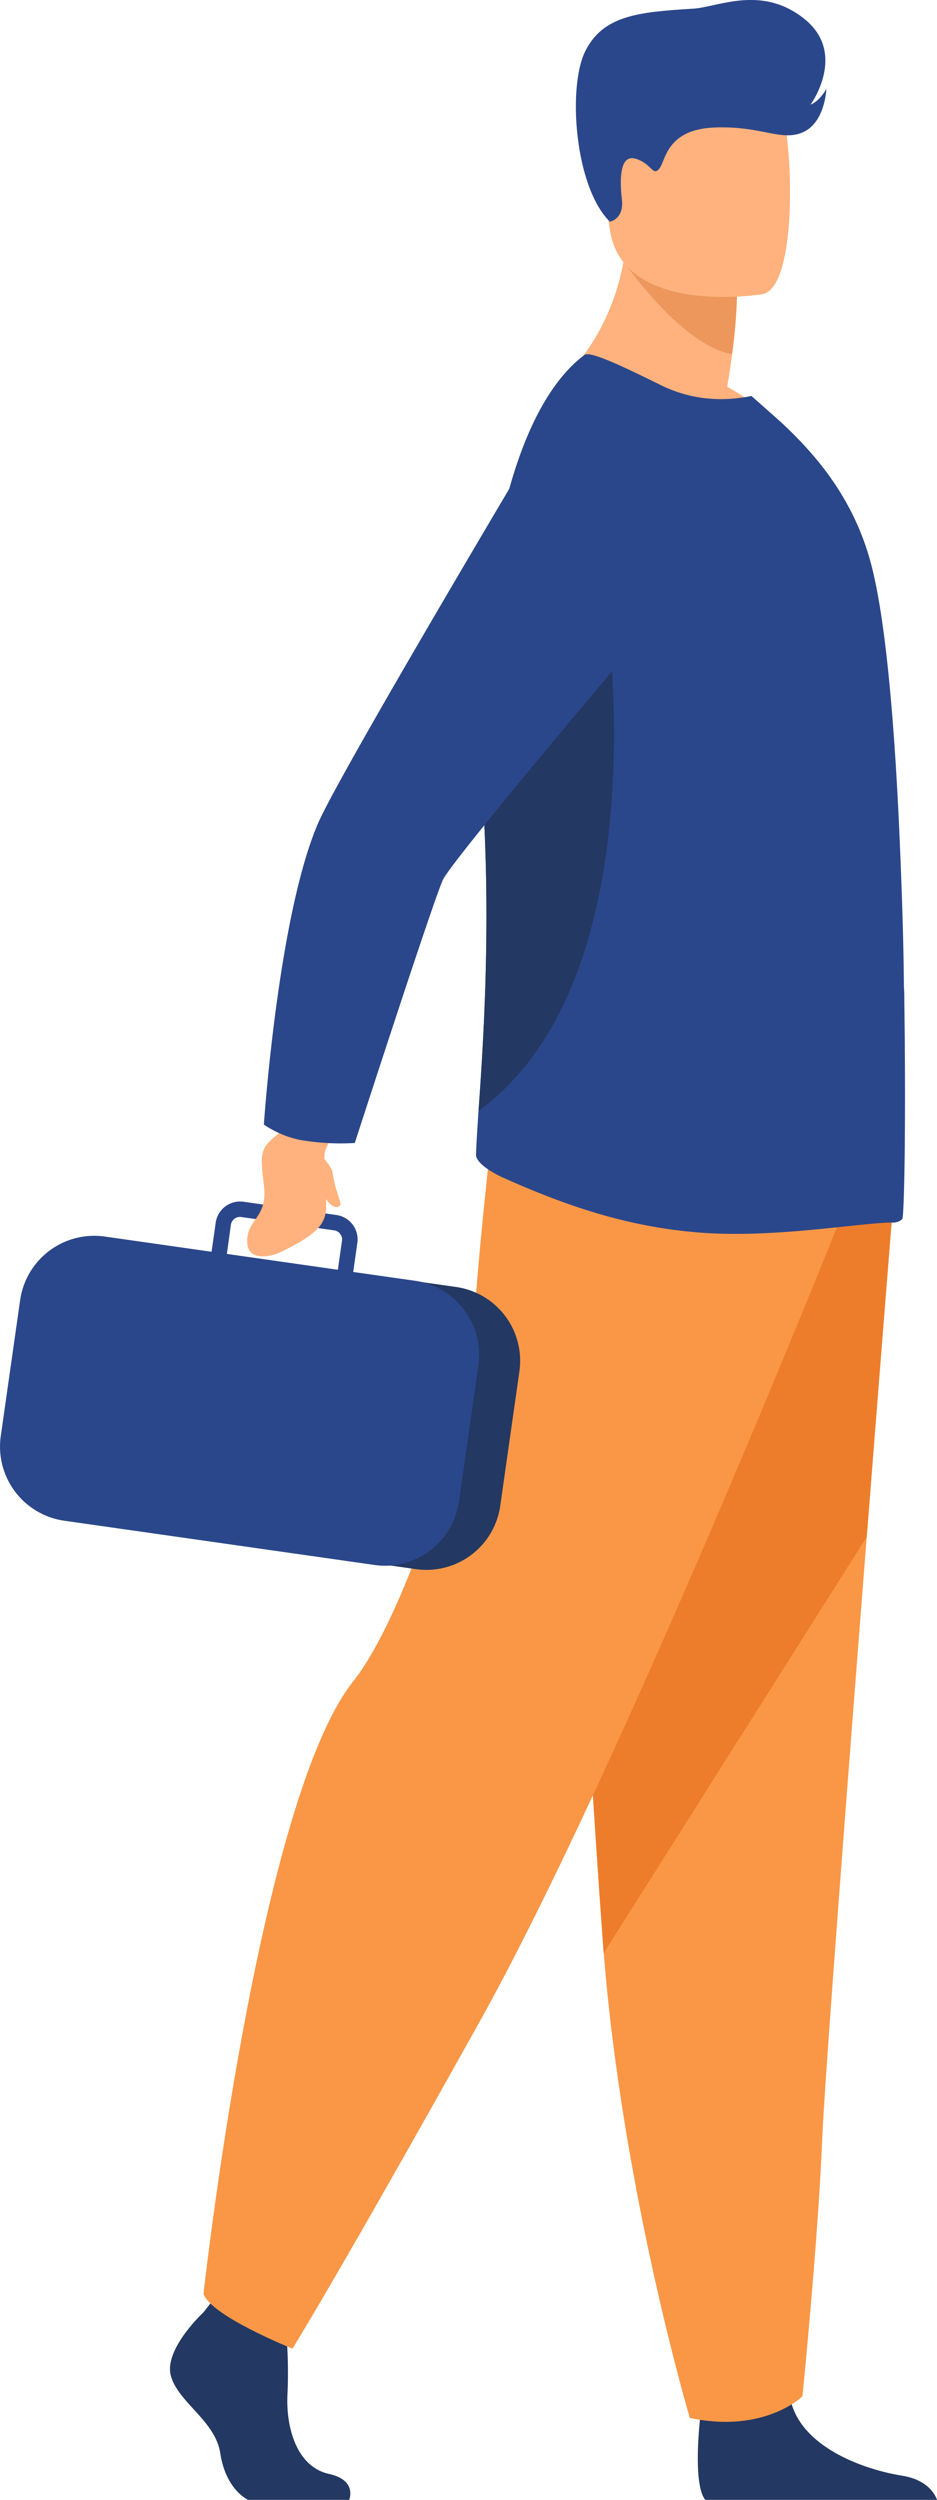
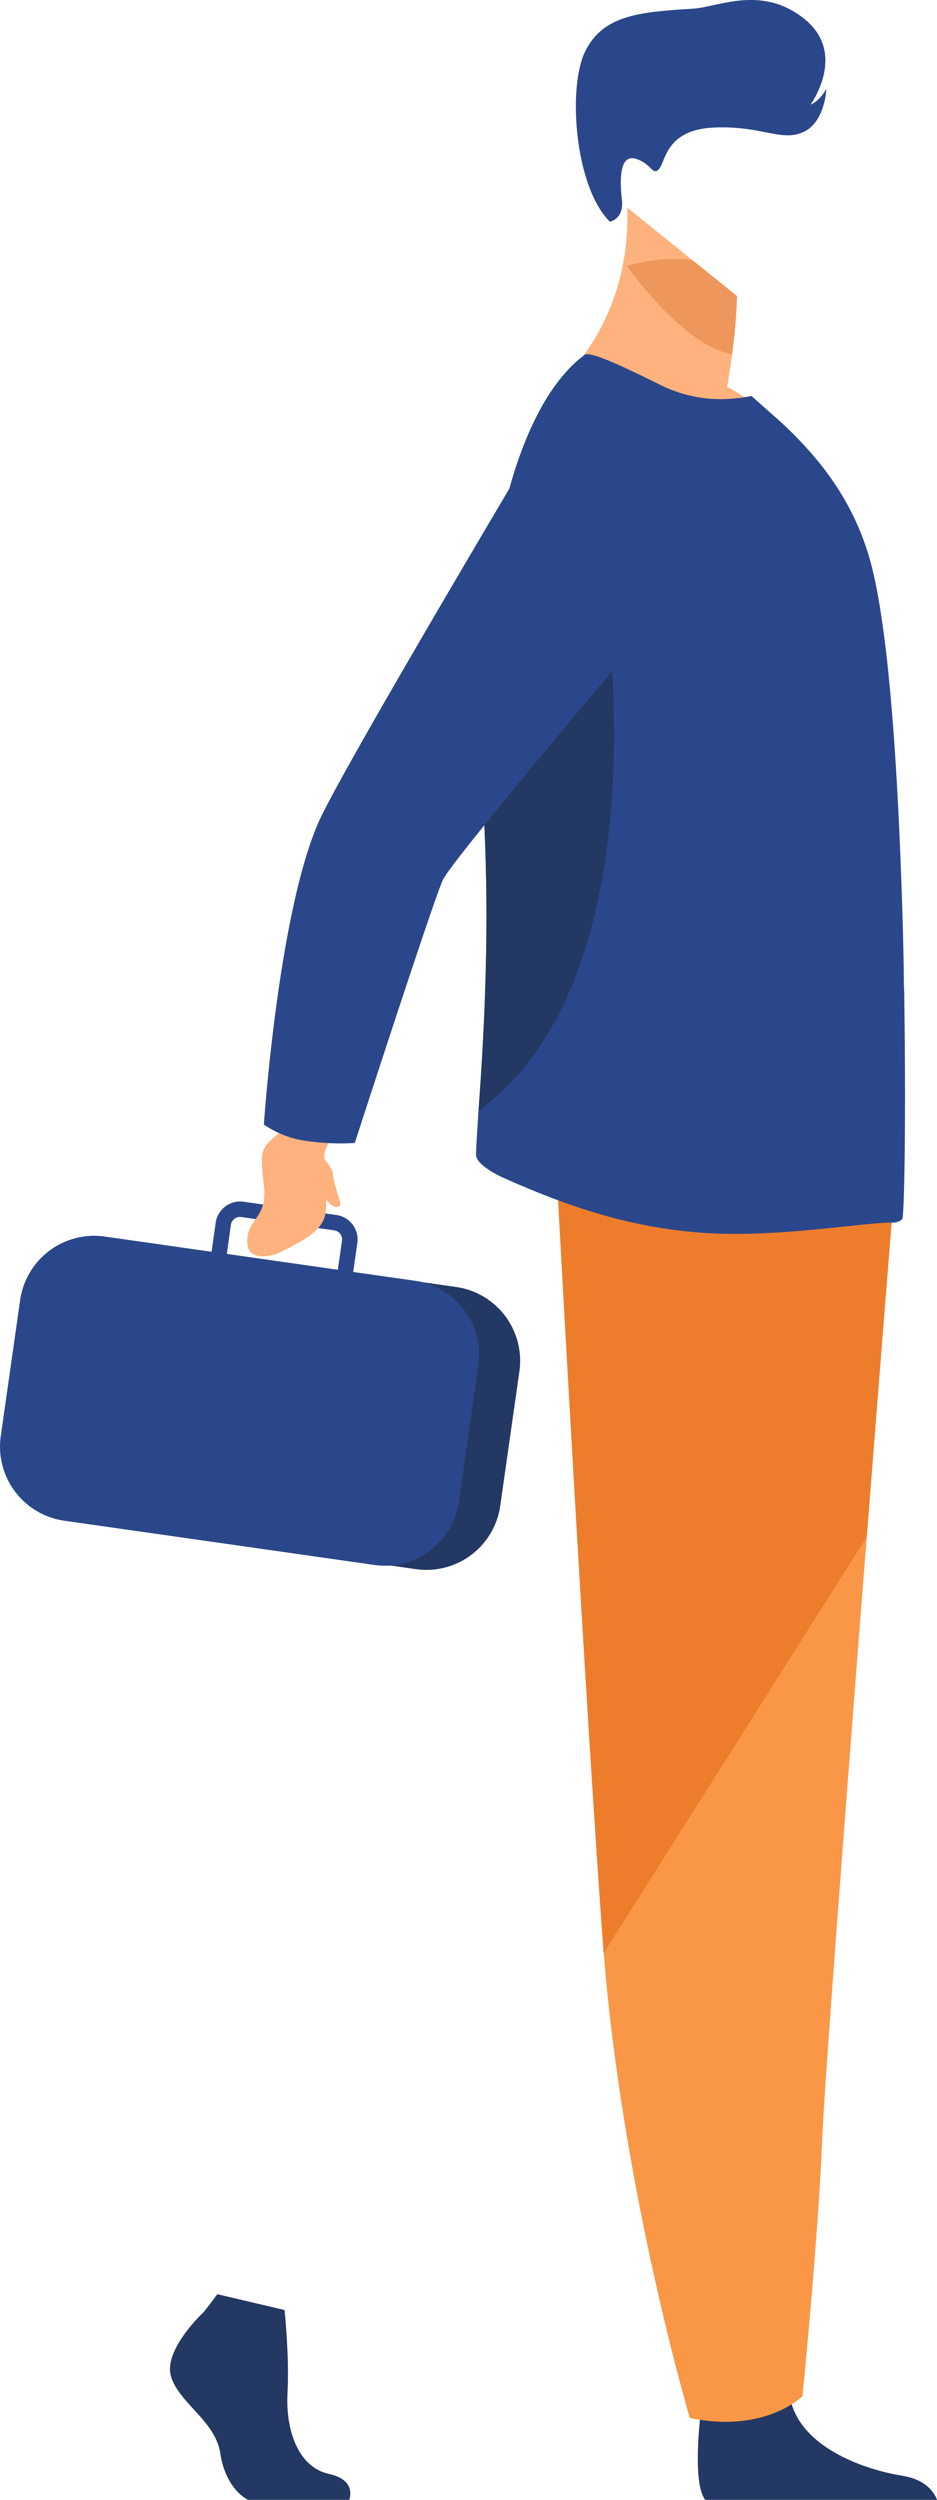
<svg xmlns="http://www.w3.org/2000/svg" viewBox="0 0 379.96 1013.38">
  <defs>
    <style>.cls-1{fill:#233862;}.cls-2{fill:#f99746;}.cls-3{fill:#ed7d2b;}.cls-4{fill:#ffb27d;}.cls-5{fill:#ed975d;}.cls-6{fill:#2b478b;}</style>
  </defs>
  <title>Ресурс 5человек с портфелем</title>
  <g id="Слой_2" data-name="Слой 2">
    <g id="Слой_1-2" data-name="Слой 1">
      <g id="man">
        <path class="cls-1" d="M141.63,1013.38H100.57c-5.17-2.81-9.78-9.23-11.23-18.82-2-13.23-16.83-20.44-20-31.27s13.23-26,13.23-26l2.75-3.54L88.13,930l27.26,6.42s.68,6.49,1.08,14.76a188.66,188.66,0,0,1,.12,18.91c-.8,14.43,4,30,16.86,32.78C142.92,1005,142.5,1010.59,141.63,1013.38Z" />
        <path class="cls-1" d="M380,1013.38H286c-4.52-5.51-2.85-25.85-2.17-32.49.14-1.34.24-2.12.24-2.12s32.07-25.65,36.47-6c.13.62.3,1.22.48,1.81,5.55,18.37,30.44,26.72,44.82,29C375.22,1005.13,378.68,1010,380,1013.38Z" />
        <path class="cls-2" d="M362.06,489.17S357.19,549.93,351.47,623c-7.78,99.21-17.13,221.06-18.06,244.15-1.6,40.09-8,104.21-8,104.21s-15.22,15.23-45.69,8.81c0,0-27.15-91.53-34.9-188.38l-.36-4.79C237.22,688.37,226,480.76,226,480.76Z" />
        <path class="cls-3" d="M362.06,489.17S357.19,549.93,351.47,623L244.8,791.74l-.36-4.79C237.22,688.37,226,480.76,226,480.76Z" />
-         <path class="cls-2" d="M339.82,496.39s-87.77,220-145.48,323.43-75.75,132.26-75.75,132.26-33.06-13.23-36.07-22.24c0,0,22.07-199.62,60.72-248.29,21.84-27.5,47.49-110,48.69-138.87s7.82-86,7.82-86Z" />
        <path class="cls-4" d="M318,175.63c-34.3,10.82-93.64-18.39-93.64-18.39s31.62-23.73,30-73.08l26.52,21.37,18,14.52a215.9,215.9,0,0,1-2,23.56c-.52,3.94-1.17,8.34-2,13.15A82.08,82.08,0,0,1,318,175.63Z" />
        <path class="cls-5" d="M298.83,120a215.9,215.9,0,0,1-2,23.56c-20-3.42-42.6-35.69-42.6-35.69,10.16-2.93,19.06-3.46,26.63-2.38Z" />
-         <path class="cls-4" d="M309.32,119.24s-56.65,9.41-62-26-16.21-58,19.73-65.48,45,4.93,49.67,16.31S323.92,115.88,309.32,119.24Z" />
        <path class="cls-6" d="M365.85,494.23a5.55,5.55,0,0,1-3.6,1.37c-12.88-.17-50.44,7-82.22,3.72-26.79-2.57-50.5-10.51-76-21.92-3.38-1.52-11.17-5.67-11-9.45.11-4.14.53-10.14,1-17.7C195.9,424,199,378.75,196,326.59c-.55-9.71-.84-19.35-.87-28.83-.26-70.69,13.75-132.87,41.92-153.91,2.41-1.72,17.18,5.5,30.75,12.19,12.54,6.19,25.08,6.87,36.92,4.47L316.55,171c14.43,13.4,30.23,31.6,37.1,59.25,5.85,23.53,9.27,66,11.17,109.92.86,19.92,1.55,40,1.72,59.09v.68c.17,1.89.17,4,.17,5.85C367.39,454.73,366.7,493.54,365.85,494.23Z" />
        <path class="cls-1" d="M194.1,450.25C195.9,424,199,378.75,196,326.59c-.55-9.71-.84-19.35-.87-28.83,11.73-28.46,21.32-49.1,21.32-49.1H246S267.69,396.76,194.1,450.25Z" />
        <path class="cls-1" d="M42.61,618.1l126.13,18a30.24,30.24,0,0,0,34.1-25.59l7.79-54.66A30.24,30.24,0,0,0,185,521.71l-126.13-18a30.24,30.24,0,0,0-34.1,25.59L17,584A30.24,30.24,0,0,0,42.61,618.1Z" />
        <path class="cls-6" d="M192.16,538h0a30.37,30.37,0,0,0-20.9-18.25h0c-1-.23-1.92-.42-2.91-.56l-25.12-3.57,1.68-11.8a10,10,0,0,0-8.48-11.29l-6.55-.94-26.37-3.76-4.75-.68a10,10,0,0,0-11.29,8.48l-1.68,11.8-43.35-6.18A30.36,30.36,0,0,0,8.18,526.93L.3,582.23A30.35,30.35,0,0,0,26,616.45L151.9,634.4a29.59,29.59,0,0,0,6.57.21h0a29.76,29.76,0,0,0,9.83-2.48,30.32,30.32,0,0,0,17.81-23.42L194,553.41A30,30,0,0,0,192.16,538Zm-98.53-41.5a3.74,3.74,0,0,1,3.1-3.15,3.78,3.78,0,0,1,1.12,0l5.6.79,20.76,3,11.31,1.61a3.73,3.73,0,0,1,3.16,4.21L137,514.72,92,508.3Z" />
        <path class="cls-4" d="M138.52,455.34s-6.62,8.82-6.89,12.35c-1.78,23.9,9.14,27.2-19.13,40.47,0,0-12.07,4.6-12.27-4.76s8.38-9.52,6.81-22.64c-1.81-15.13-1.63-15.27,8.3-23.17l6.58-10.87Z" />
        <path class="cls-6" d="M121.68,462.1a96.94,96.94,0,0,0,22.19,1.24s31.62-97.67,35.69-106.59,93.91-114.52,93.91-114.52L236,148.55S138.87,310.87,129,333.68c-16.31,37.69-22,122.19-22,122.19A40.7,40.7,0,0,0,121.68,462.1Z" />
        <path class="cls-6" d="M247.3,89.87s5.81-1,4.88-9-.93-18.47,5.58-16.52,6.83,7.16,9.51,4.12,2.72-15.87,22.1-16.76,27.25,5.85,36.25,1.89S335.11,36,335.11,36s-2.56,4.87-6.43,6.42c0,0,15-20.56-2.37-34.65s-35.14-4.87-45.21-4.26C258.9,4.87,244.57,6.2,237.32,20.78S233.06,75.84,247.3,89.87Z" />
        <path class="cls-4" d="M128.08,465.85s6.38,6.65,6.78,9.42c1.29,8.88,4.26,12.72,2.77,13.68-3.09,2-7.18-4.57-9.13-10.47S128.08,465.85,128.08,465.85Z" />
      </g>
    </g>
  </g>
</svg>